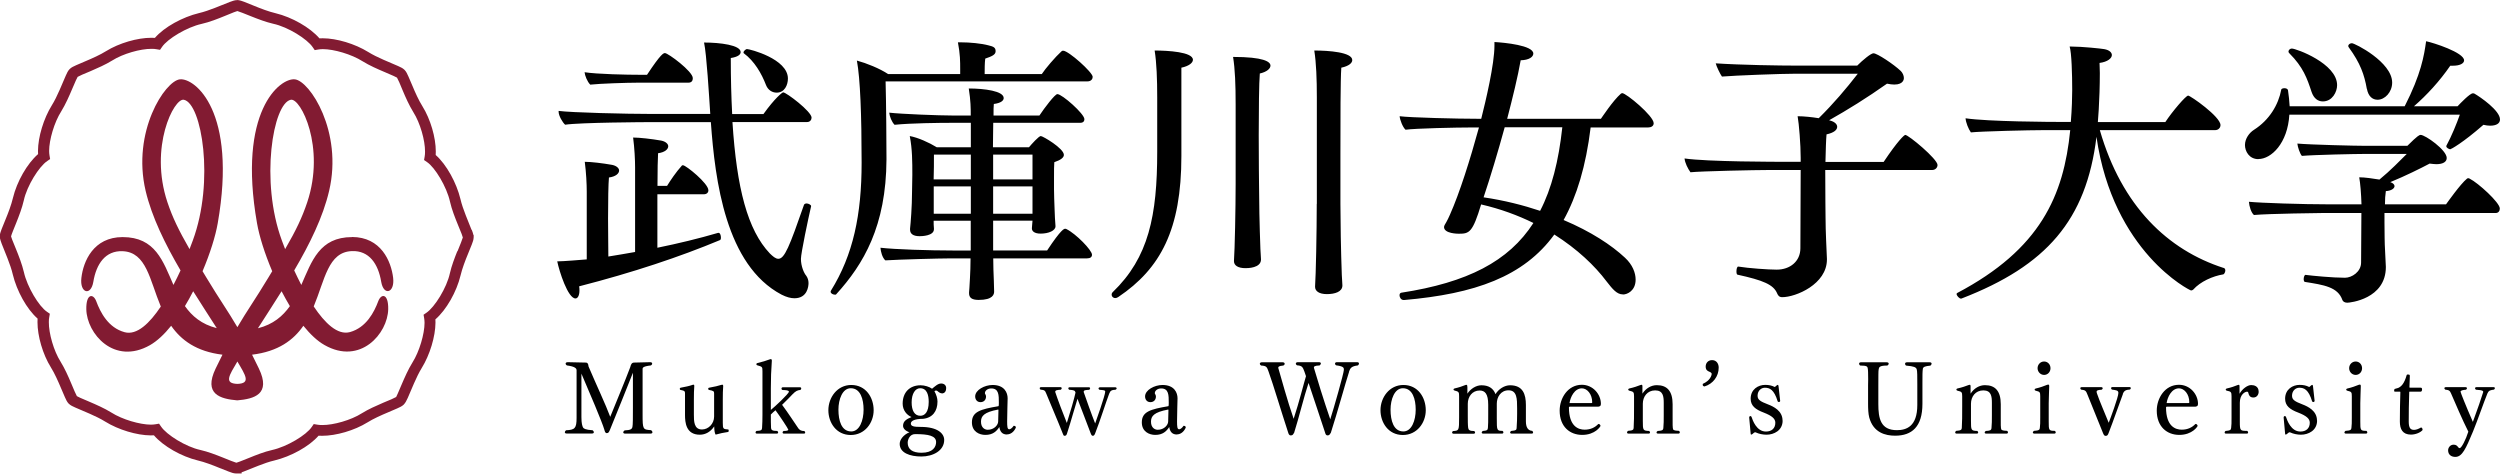
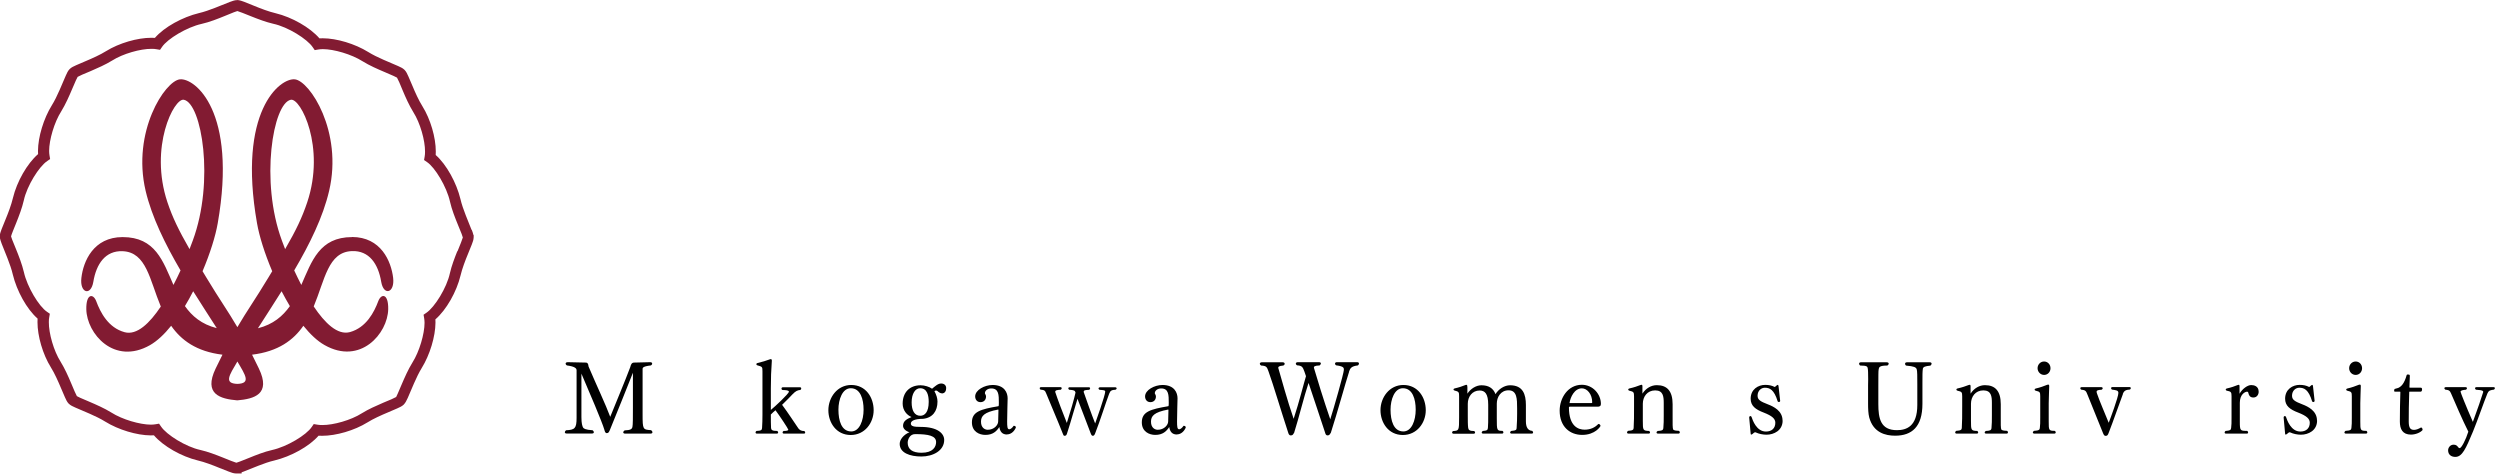
<svg xmlns="http://www.w3.org/2000/svg" id="_レイヤー_1" data-name="レイヤー 1" width="253.39" height="48" viewBox="0 0 253.39 48">
  <defs>
    <style>
      .cls-1 {
        fill: #821b32;
      }

      .cls-1, .cls-2 {
        stroke-width: 0px;
      }

      .cls-2 {
        fill: #000;
      }
    </style>
  </defs>
  <path class="cls-1" d="M47.8,23.31c-.3-.8-.9-2.11-1.13-3.13-.4-1.65-1.41-3.5-2.51-4.47,0-.12.01-.24.01-.36,0-1.41-.53-3.26-1.36-4.59-.37-.59-.73-1.39-1.02-2.09-.15-.35-.28-.67-.4-.93-.13-.27-.19-.45-.39-.66-.21-.2-.39-.26-.66-.39-.78-.35-2.13-.86-3.02-1.42-1.34-.83-3.2-1.39-4.61-1.39-.11,0-.22,0-.33.01-.96-1.11-2.79-2.15-4.45-2.55-.68-.16-1.5-.47-2.2-.76-.35-.14-.67-.27-.94-.38-.26-.09-.42-.16-.66-.19-.03,0-.06,0-.09,0-.29.01-.46.09-.75.19-.8.3-2.11.9-3.13,1.13-1.65.4-3.5,1.4-4.46,2.51-.12,0-.24-.01-.36-.01-1.41,0-3.26.53-4.6,1.36-.59.37-1.4.73-2.09,1.02-.35.15-.67.28-.93.4-.27.13-.45.19-.66.39-.2.21-.26.39-.39.66-.35.78-.86,2.13-1.42,3.02-.83,1.34-1.39,3.2-1.4,4.61,0,.11,0,.22.01.33-1.11.96-2.15,2.79-2.55,4.45-.16.68-.47,1.5-.76,2.2-.14.35-.27.67-.38.94-.09.25-.16.42-.19.65-.01.05,0,.08,0,.1,0,.03,0,.03,0,.03h0c.02.27.1.44.19.71.3.8.9,2.11,1.13,3.13.4,1.65,1.41,3.5,2.51,4.46,0,.12-.01.24-.01.36,0,1.41.53,3.26,1.36,4.59.37.59.73,1.4,1.02,2.09.15.35.28.67.4.93.13.27.19.45.39.66.22.2.39.26.67.39.78.35,2.13.86,3.02,1.42,1.34.83,3.2,1.39,4.61,1.4.11,0,.22,0,.33-.01.95,1.11,2.79,2.15,4.45,2.55.68.16,1.5.47,2.2.76.35.14.67.27.94.37.28.1.45.18.74.19h.56s0-.12,0-.12c.06-.02.12-.04.2-.07.8-.3,2.11-.9,3.13-1.13,1.65-.4,3.5-1.4,4.47-2.51.12,0,.24.01.36.01,1.41,0,3.26-.53,4.6-1.36.59-.37,1.4-.73,2.09-1.02.35-.15.67-.28.93-.4.27-.13.45-.19.66-.39.2-.22.26-.39.4-.67.35-.78.86-2.13,1.41-3.02.83-1.34,1.39-3.2,1.4-4.61,0-.11,0-.22-.01-.33,1.11-.96,2.15-2.79,2.55-4.45.16-.68.47-1.5.76-2.2.14-.35.27-.67.38-.94.1-.28.18-.45.19-.74v-.2s-.03-.04-.03-.04c-.03-.17-.1-.32-.17-.52ZM46.35,25.46c-.27.68-.58,1.48-.75,2.23-.32,1.49-1.55,3.45-2.38,4.01l-.29.2.06.35c.02.13.04.29.04.47,0,1.11-.52,2.91-1.23,4.03-.43.69-.8,1.54-1.1,2.24-.15.35-.28.67-.39.91-.05.12-.1.21-.13.28-.01.02-.03.04-.03.06-.12.08-.69.33-1.31.58-.69.3-1.5.65-2.17,1.07-1.1.7-2.88,1.2-4.01,1.19-.19,0-.37-.01-.51-.04l-.35-.06-.2.29c-.55.83-2.52,2.01-4.02,2.34-.8.18-1.65.52-2.36.81-.35.14-.67.27-.91.36-.12.05-.22.08-.29.1-.03,0-.05.01-.07.02-.17-.04-.76-.28-1.4-.54-.68-.27-1.48-.58-2.23-.75-1.49-.32-3.45-1.55-4-2.38l-.2-.29-.35.06c-.13.02-.29.04-.47.04-1.11,0-2.91-.52-4.02-1.23-.69-.43-1.54-.8-2.24-1.1-.35-.15-.67-.28-.91-.39-.12-.05-.21-.1-.28-.14-.02-.01-.04-.03-.06-.03-.07-.12-.33-.69-.58-1.31-.29-.69-.65-1.5-1.07-2.18-.7-1.1-1.2-2.88-1.19-4.01,0-.19.01-.37.04-.5l.06-.35-.29-.2c-.82-.55-2.01-2.53-2.34-4.02-.19-.8-.52-1.65-.81-2.36-.14-.35-.28-.67-.37-.91-.05-.12-.08-.22-.1-.29,0-.03-.01-.05-.02-.06.03-.17.28-.76.54-1.41.27-.68.58-1.48.75-2.23.32-1.49,1.55-3.45,2.38-4l.29-.2-.06-.35c-.02-.13-.04-.29-.04-.47,0-1.12.52-2.91,1.23-4.02.43-.7.8-1.54,1.1-2.25.15-.35.28-.67.39-.9.05-.12.1-.21.14-.28.01-.02.03-.04.03-.06.12-.08.69-.33,1.31-.58.69-.3,1.5-.65,2.18-1.07,1.1-.7,2.88-1.2,4.01-1.19.19,0,.36.01.5.04l.35.06.2-.29c.55-.82,2.52-2.01,4.02-2.34.8-.18,1.65-.52,2.36-.81.35-.14.67-.28.91-.37.12-.05.22-.08.29-.1.03,0,.05-.01.06-.02.17.04.76.28,1.41.54.68.27,1.48.58,2.23.75,1.49.32,3.45,1.55,4,2.38l.2.29.35-.06c.13-.02.29-.04.47-.04,1.12,0,2.91.52,4.03,1.23.69.43,1.54.8,2.25,1.1.35.15.67.28.9.39.12.05.21.1.28.14.03.02.04.03.06.03.08.12.33.69.58,1.31.29.69.65,1.5,1.07,2.18.7,1.1,1.2,2.88,1.19,4.01,0,.19-.01.37-.04.51l-.06.34.29.2c.82.54,2.01,2.52,2.34,4.02.18.8.52,1.65.81,2.36.14.35.27.67.37.91.05.12.08.22.1.3,0,.03.01.05.02.06-.04.17-.28.76-.54,1.4ZM35.69,24.03c-3.32,0-4.09,2.45-5.15,4.85-.26-.5-.5-1-.72-1.47,1.58-2.69,2.92-5.41,3.54-8.07,1.41-6-1.97-11.15-3.48-11.3-1.51-.15-5.82,3.23-3.83,14.58.23,1.32.78,3.08,1.54,4.87-.13.21-.24.4-.38.63-1.36,2.26-2.18,3.38-3.15,5.04-.97-1.66-1.79-2.78-3.15-5.04-.14-.23-.25-.42-.38-.63.76-1.79,1.31-3.54,1.54-4.87,1.99-11.35-2.32-14.73-3.83-14.58-1.51.15-4.89,5.3-3.48,11.3.63,2.66,1.97,5.38,3.54,8.07-.22.48-.46.97-.72,1.47-1.06-2.41-1.83-4.85-5.15-4.85-2.96,0-3.99,2.46-4.18,4.14-.18,1.54.96,1.87,1.21.4.3-1.82,1.22-3.18,2.97-3.11,2.42.1,2.74,2.91,3.87,5.61-1.13,1.69-2.42,2.94-3.67,2.6-1.66-.45-2.46-2.02-2.87-3.13-.3-.81-1.04-.81-1.01.81.05,2.47,2.82,5.7,6.46,3.63.73-.42,1.46-1.11,2.14-1.96,1.01,1.45,2.55,2.61,5.2,2.93-.22.43-.44.89-.69,1.4-1.26,2.62.48,3.08,2.19,3.23,1.71-.15,3.45-.61,2.19-3.23-.25-.51-.47-.97-.69-1.4,2.65-.32,4.2-1.48,5.2-2.93.69.85,1.41,1.54,2.14,1.95,3.63,2.07,6.41-1.16,6.46-3.63.03-1.62-.71-1.61-1.01-.81-.41,1.1-1.21,2.67-2.87,3.13-1.25.34-2.54-.91-3.67-2.6,1.13-2.7,1.45-5.52,3.87-5.61,1.75-.07,2.67,1.3,2.97,3.11.25,1.47,1.39,1.14,1.21-.4-.2-1.68-1.23-4.14-4.18-4.14ZM28.57,24.38c-2.22-6-.91-13.92.91-14.27.99-.19,3.53,4.79,1.66,10.39-.52,1.55-1.12,2.81-2.24,4.75-.15-.37-.26-.67-.33-.87ZM16.97,20.5c-1.87-5.6.67-10.58,1.66-10.39,1.82.35,3.13,8.27.91,14.27-.07.2-.19.5-.33.87-1.11-1.94-1.72-3.2-2.24-4.75ZM18.74,31.03c.29-.49.58-.99.84-1.51.79,1.26,1.6,2.51,2.39,3.74-1.54-.39-2.51-1.22-3.23-2.24ZM24.06,38.91c-1.39-.05-.83-.86,0-2.27.83,1.41,1.39,2.22,0,2.27ZM26.15,33.26c.79-1.23,1.6-2.48,2.39-3.74.27.52.55,1.02.84,1.51-.72,1.01-1.69,1.85-3.23,2.24Z" />
-   <path class="cls-2" d="M59.82,8.57c-.29-.28-.54-.91-.57-1.25,1.28.2,4.33.26,5.62.26h.71c1.43-2.17,1.68-2.2,1.82-2.2.31,0,2.82,1.85,2.82,2.54,0,.23-.09.46-.46.46h-5.16c-1,0-3.82.09-4.79.2ZM72.82,23.6h-.03c-1.94.57-4.05,1.08-6.16,1.51v-5.42h4.71c.29,0,.46-.17.46-.4,0-.71-2.28-2.54-2.57-2.54-.06,0-.11,0-.14.06-.57.63-1.14,1.48-1.48,2.03h-.97c0-1.54.03-2.85.06-3.31.68-.09,1.03-.4,1.03-.71,0-.23-.26-.48-.71-.57-.97-.17-2.2-.31-2.85-.31.14,1.08.2,2.25.2,3.02v8.58c-.91.17-1.82.31-2.71.46,0-.91-.03-2.4-.03-3.85,0-1.8.03-3.54.09-4.16.68-.09,1.03-.4,1.03-.71,0-.23-.26-.48-.71-.57-.97-.17-2.11-.31-2.77-.31.14,1.08.2,2.25.2,3.02v6.87c-2.4.2-2.85.2-2.99.2.2,1,1.08,3.76,1.85,3.76.23,0,.4-.31.4-.8,0-.14,0-.28-.03-.43,5.45-1.4,10.21-2.99,14.26-4.68.09-.03.11-.14.11-.26,0-.23-.09-.48-.23-.48ZM82.26,11.93c0-.63-2.57-2.57-2.88-2.57-.09,0-.83.57-2,2.2h-3.17c-.09-1.74-.14-3.62-.14-5.68.71-.11,1-.34,1-.6,0-.71-2.08-.97-3.71-.97.26,1.17.51,5.42.63,7.24h-5.85c-2.65,0-8.33-.14-9.52-.31v.09c0,.4.4,1.08.66,1.31,1.51-.23,8.27-.26,8.27-.26h6.5c.43,5.96,1.51,14.49,7.16,17.48.51.26.94.37,1.31.37,1.31,0,1.43-1.2,1.43-1.54,0-.29-.09-.54-.23-.74-.23-.26-.54-.97-.54-1.71,0-.57.74-4.08,1.03-5.33v-.03c0-.11-.26-.26-.46-.26-.11,0-.23.06-.26.14-1.48,4.25-1.97,5.47-2.6,5.47-.29,0-.57-.26-.86-.54-2.25-2.37-3.36-6.59-3.79-13.32h7.56c.31,0,.46-.23.46-.46ZM77.64,8.62c.2.51.63.77,1.08.77.8,0,1.14-.77,1.14-1.43,0-2-3.88-2.99-4.16-2.99-.09,0-.34.2-.34.34,0,.03,0,.06.03.09,1.08.8,1.8,2.05,2.25,3.22ZM98.37,26.19h-2.11c-.97,0-5.16.11-6.53.2-.31-.29-.46-.88-.49-1.28,1.45.17,4.99.28,7.3.28h1.85v-3.02h-3.76c0,.23,0,.54.03.8v.06c0,.68-1.23.71-1.45.71-.68,0-.97-.26-.97-.66v-.11c.06-.54.2-2.25.2-3.71,0,0,.03-1.37.03-1.74,0-1.31,0-2.59-.26-3.93.8.14,1.97.66,2.74,1.14h3.45v-2.48h-2.11c-.97,0-4.05.03-5.62.2-.29-.29-.51-.86-.54-1.23,1.23.14,5.05.29,6.44.29h1.82c0-.77,0-1.45-.2-2.74,1.6,0,3.54.26,3.54.97,0,.26-.29.51-1,.6-.03.23-.03.63-.03,1.17h4.65c.51-.77,1.57-2.17,1.82-2.17.48,0,2.74,2,2.74,2.54,0,.2-.11.37-.43.37h-8.81c0,.71-.03,1.57-.03,2.48h3.65c.26-.31,1-1.14,1.2-1.14s2.34,1.25,2.34,1.91c0,.26-.29.51-.97.74-.03.26-.03.94-.03,1.57v1.17c0,.57.03,1.23.06,2.08,0,.43.06,1.23.09,1.65v.03c0,.43-.68.74-1.51.74-.68,0-.88-.29-.88-.51v-.06c.03-.28.03-.51.06-.74h-3.99v3.02h5.47c1.45-2.2,1.74-2.2,1.82-2.2.06,0,.11,0,.14.03.97.48,2.59,2.14,2.59,2.6,0,.23-.17.37-.51.37h-9.5c0,.77.03,1.54.06,2.25l.03,1.11c0,.26-.09.85-1.57.85-.74,0-.97-.26-.97-.68v-.09s.06-.71.09-1.43c.03-.54.06-1.28.06-2.03ZM100.66,18.18h3.99v-2.51h-3.99v2.51ZM100.66,21.66h3.99v-2.77h-3.99v2.77ZM94.64,18.18h3.76v-2.51h-3.74c0,.68,0,1.74-.03,2.51ZM98.4,21.66v-2.77h-3.76v2.77h3.76ZM84.6,29.87c.06,0,.14,0,.17-.06,2.74-3.02,5.05-6.87,5.08-13.66,0-1.25-.03-5.93-.09-7.9h20.45c.4,0,.54-.26.54-.46,0-.46-2.45-2.65-2.99-2.65-.06,0-.11,0-.17.06-.63.57-1.65,1.77-2,2.31h-5.79c0-.46,0-1.14.06-1.57.68-.23,1.05-.4,1.05-.74v-.03c0-.37-.26-.46-.71-.57-.74-.2-1.91-.31-2.82-.31h-.29c.23,1.2.23,1.94.23,2.71v.51h-7.3c-.86-.57-2.2-1.11-3.17-1.37.34,1.82.48,5.56.48,10.35,0,5.28-.86,9.35-3.11,12.97-.03.06-.03.09-.03.11,0,.17.23.29.4.29ZM117.03,5.12c.2,1.25.26,2.91.26,4.76v5.5c0,6.47-.86,10.72-4.51,14.23-.09.09-.11.17-.11.26,0,.17.14.34.37.34.09,0,.2-.03.31-.11,4.28-2.88,6.39-6.84,6.39-14.29V6.86c.8-.17,1.17-.51,1.17-.8,0-.8-2.57-.94-3.88-.94ZM127.81,26.3c0-.31-.06-.8-.06-1.06-.09-2.37-.14-5.02-.14-6.64,0,0-.03-2.34-.03-4.88s.03-5.36.11-6.27c.74-.17,1.08-.51,1.08-.8,0-.4-.71-.88-3.79-.88.2,1.25.26,2.79.26,4.85v7.98c0,2.57-.09,6.76-.17,7.84v.03c0,.43.4.71,1.17.71.2,0,1.57,0,1.57-.88ZM133.46,20.66c0,2.82-.09,7.3-.17,8.38v.03c0,.43.4.74,1.2.74s1.57-.23,1.57-.88c0-.31-.06-.8-.06-1.06-.09-2.37-.14-5.59-.14-7.21v-5.02c0-3.45,0-7.56.09-8.78.8-.17,1.11-.49,1.11-.77,0-.8-2.4-.97-3.85-.97.2,1.25.26,2.91.26,4.76v10.78ZM164.49,29.84c-.6,0-1.03-.51-1.65-1.31-1.2-1.6-2.97-3.28-5.3-4.76-3.11,4.28-8.07,6.02-15.23,6.64h-.03c-.29,0-.43-.28-.43-.48,0-.14.06-.23.17-.26,6.7-1.03,10.89-3.17,13.4-7.07-1.57-.77-3.34-1.43-5.3-1.88-.86,2.85-1.2,2.97-2.25,2.97-.09,0-1.51,0-1.51-.68,0-.06.03-.11.06-.2,0,0,.29-.46.54-1.05.97-2.17,2.05-5.59,2.94-8.84h-.77c-1.45,0-5.7.09-6.67.23-.29-.26-.57-1-.6-1.37,1.03.14,5.87.26,7.96.26h.31c.46-1.82,1.34-5.53,1.34-7.41v-.37c1.05.06,3.94.34,3.94,1.17,0,.34-.43.66-1.28.68-.29,1.65-.8,3.74-1.37,5.93h9.5c.11-.14,1.2-1.82,2.02-2.54.06-.03.09-.06.14-.06.4,0,3.19,2.31,3.19,3.05,0,.29-.26.43-.57.43h-5.82c-.48,3.91-1.4,6.96-2.74,9.38,2.77,1.17,4.85,2.54,6.22,3.82.77.71,1.08,1.54,1.08,2.22,0,1.14-.86,1.51-1.28,1.51ZM158.36,12.9h-5.85c-.68,2.48-1.45,5.05-2.14,7.1,2.11.31,4.02.8,5.73,1.37,1.17-2.25,1.88-5.05,2.25-8.47ZM193.12,13.67c-.11,0-.77.6-2.2,2.74h-5.9c.03-1.23.06-2.28.11-2.79.77-.17,1.08-.46,1.08-.77,0-.26-.26-.51-.71-.63l-.11-.03c1.88-1.06,3.85-2.28,5.87-3.71.29.06.54.09.74.09.97,0,.97-.6.97-.66,0-.26-.14-.54-.31-.71-.71-.68-2.4-1.8-2.77-1.8-.26,0-1.08.68-1.65,1.25h-6.16c-1.63,0-5.65-.06-8.18-.23.06.29.46,1.11.63,1.34,1.28-.11,6.05-.29,7.53-.29h6.24c-1.17,1.51-2.45,3.02-3.96,4.51-.68-.11-1.51-.2-2.14-.2.14.77.31,2.88.31,4.22v.4h-1.25c-1.23,0-8.21,0-10.52-.34.03.43.34,1.05.6,1.4,1-.11,6.62-.23,7.98-.23h3.19l-.03,7.93c0,1.34-1.06,2.17-2.4,2.17-.83,0-2.85-.14-3.88-.31-.14-.03-.2.26-.2.48,0,.17.03.34.11.34,2.59.57,3.65,1,4.02,1.91.09.2.2.37.51.37,1.37,0,4.53-1.31,4.53-3.82v-.06c-.03-.8-.14-2.79-.14-4.22,0,0-.03-2.48-.03-4.79h10.84c.31,0,.54-.23.54-.51,0-.6-2.94-3.05-3.28-3.05ZM225.38,27.16c-5.65-1.82-10.32-6.24-12.55-13.97h11.69c.31,0,.54-.23.54-.51,0-.86-3.05-2.99-3.28-2.99s-1.6,1.6-2.31,2.68h-6.84l.09-1.28c.06-.91.11-2.45.11-3.68,0-.37-.03-.74-.03-1.03.83-.11,1.25-.48,1.25-.8,0-.26-.26-.51-.77-.6-.34-.06-2.25-.26-3.31-.26h-.2c.2.63.26,2.82.26,4.42,0,.68-.03,1.88-.14,3.22h-.8c-1.23,0-7.56-.03-9.87-.37.03.43.29,1.08.54,1.43,1-.11,6.02-.23,7.39-.23h2.68c-.66,6.64-3.02,12.06-11.46,16.51-.03.03-.06.06-.06.09,0,.17.26.48.46.48.03,0,.06-.03.09-.03,8.53-3.31,12.6-7.9,13.63-16.37,1.68,11.69,9.47,15.57,9.58,15.57s.2-.06.23-.09c.71-.8,1.97-1.37,3.05-1.54.09-.03.2-.23.2-.4,0-.11-.06-.23-.17-.26ZM250.34,18.12c-.06-.03-.11-.06-.17-.06s-.11.03-.14.06c-.66.54-1.97,2.4-2.11,2.59h-6.19c0-.48.03-.97.09-1.34.54-.03.88-.26.88-.51,0-.14-.14-.31-.43-.4,1.6-.66,3.02-1.37,3.99-1.88.26.03.49.06.68.06.71,0,1.05-.26,1.05-.63,0-.8-2.17-2.34-2.65-2.34-.11,0-.29.06-1.34,1.11h-4.19c-1.03,0-5.62-.11-6.96-.23.03.34.26,1.03.46,1.25,1.23-.11,5.5-.2,6.47-.2h4.16c-.6.6-1.68,1.71-2.77,2.6-.68-.11-1.48-.23-2.05-.23.11.57.2,1.71.23,2.74h-3.28c-2.68,0-6.96-.14-8.13-.26.03.46.23,1.11.51,1.34,1.51-.14,6.87-.2,6.87-.2h4.02l-.03,5.02c0,.94-.94,1.54-1.63,1.54-1.25,0-3.31-.2-3.99-.29-.11-.03-.2.23-.2.43,0,.14.06.28.11.28,1.94.31,3.36.51,3.82,1.85.06.14.23.26.49.26s3.91-.37,3.91-3.62c0-.4-.11-1.88-.11-2.28,0,0-.03-1.03-.03-2.25v-.94h11.26c.31,0,.43-.23.43-.46,0-.6-2.2-2.6-3.05-3.02ZM234.29,9.31c.23.68.66.97,1.14.97.97,0,1.45-.97,1.45-1.65,0-2.2-4.16-3.71-4.59-3.71-.17,0-.34.14-.34.31,0,.06.03.11.09.17,1.4,1.4,1.8,2.54,2.25,3.91ZM239.9,9c.14.77.57,1.11,1.08,1.11.74,0,1.48-.77,1.48-1.74,0-2.08-3.79-3.99-4.08-3.99-.17,0-.37.11-.37.29,0,.06.03.09.06.14,1.17,1.6,1.57,2.77,1.82,4.19ZM228.9,16.12c1.31,0,2.97-1.6,3.14-4.5h17.28c-.31.88-.83,2.17-1.37,3.16v.06c0,.14.29.29.4.29.06,0,1.25-.63,3.36-2.48.26.06.48.09.68.09.63,0,1-.23,1-.63,0-.91-2-2.28-2.59-2.62-.06-.03-.11-.03-.17-.03-.29,0-1.28,1.03-1.54,1.31h-4.42c1.31-1.14,2.6-2.54,3.68-4.11h.29c.68,0,1.11-.23,1.11-.54,0-.8-3.14-1.8-3.85-1.94-.2,1.45-.51,3.34-2.17,6.59h-11.66c-.03-.54-.09-1.08-.17-1.63-.03-.14-.2-.2-.37-.2-.14,0-.31.06-.31.14-.29,1.54-1.2,3.08-2.77,4.08-.46.29-.91.88-.91,1.54,0,.6.4,1.43,1.37,1.43Z" />
  <g>
    <path class="cls-2" d="M66.13,43.81c0,.08-.07.14-.2.14h-2.56c-.14,0-.2-.06-.2-.13,0-.06.05-.14.14-.2.59-.02.74-.12.79-.35.05-.21.05-.96.05-1.97v-3.52c-.58,1.49-1.61,4.01-2.31,5.74-.12.29-.17.38-.34.38s-.2-.2-.25-.36c-.21-.74-1.54-3.86-2.32-5.67v4.4c0,.66.09.9.16,1.05.06.12.24.24.98.29.08.06.12.14.12.2,0,.07-.06.13-.19.13h-2.56c-.13,0-.19-.05-.19-.13,0-.06.04-.13.12-.2.89-.04,1.07-.19,1.07-1.25v-4.83c0-.18-.14-.38-.97-.49-.07-.03-.14-.11-.14-.19,0-.07.06-.14.22-.14h.02l1.82.04c.15,0,.24.11.26.39.77,1.82,1.76,3.91,2.2,5.11.69-1.72,1.47-3.55,2.03-5.04.07-.27.14-.45.38-.46l1.63-.04h.02c.13,0,.19.07.19.14s-.05.15-.14.19c-.81.09-.83.25-.83.35v4.6c0,1.55.03,1.55.85,1.61.09.05.14.13.14.19Z" />
-     <path class="cls-2" d="M72.54,44.06c-.11-.14-.14-.47-.15-.84-.37.54-.87.84-1.46.84-1.41,0-1.5-1.26-1.5-2v-2.18c0-.21-.02-.28-.46-.36-.04,0-.07-.06-.07-.11s.03-.11.12-.12c.45-.08.86-.17,1.14-.27.04-.02.09-.03.13-.03.05,0,.08.03.08.13v.02c-.03.51-.04.66-.04,1.34v1.55c0,.64,0,1.5.82,1.5.65,0,1.23-.58,1.23-1.31v-2.34c0-.22-.04-.27-.52-.36-.04,0-.08-.06-.08-.12,0-.05.03-.1.12-.11.54-.09.91-.19,1.17-.27.05-.02.09-.03.13-.03.06,0,.1.03.1.14v.02c-.03.51-.04.65-.04,1.33v2.37c0,.63.04.64.55.68.03,0,.05.06.05.12s-.02.12-.05.13c-.5.07-.83.15-1.27.27Z" />
    <path class="cls-2" d="M81.61,43.84c0,.07-.04.11-.14.11h-2c-.11,0-.15-.05-.15-.12,0-.05.03-.11.1-.15.13,0,.48,0,.48-.13,0-.08-.92-1.47-1.3-1.97-.19.15-.31.28-.47.43,0,.43,0,1.11.02,1.37.02.19.1.3.63.3.06.05.09.1.09.15,0,.07-.05.12-.14.12h-2c-.11,0-.15-.05-.15-.12,0-.05.03-.11.09-.15.5-.02.55-.1.57-.3.03-.41.04-.92.04-1.34v-4.41c0-.45-.02-.46-.51-.6-.08-.02-.11-.07-.11-.12s.03-.09.1-.11c.47-.11.94-.25,1.27-.38.03,0,.06-.02.09-.02.06,0,.11.03.11.15v.02c-.07.92-.1,1.82-.1,2.81v2.17c.39-.31,1.83-1.65,1.83-1.85,0-.15-.35-.16-.63-.17-.08,0-.12-.08-.12-.15,0-.06.04-.13.15-.13h1.71c.09,0,.14.05.14.12,0,.05-.02.1-.08.15-.32.04-.47.1-.82.46-.27.27-.72.76-1.04,1.05.55.73,1.36,1.97,1.65,2.39.14.16.26.27.61.27.06.05.08.11.08.15Z" />
    <path class="cls-2" d="M86.23,44.09c-1.49,0-2.27-1.28-2.27-2.51,0-1.29.9-2.56,2.32-2.56,1.49,0,2.27,1.28,2.27,2.56s-.9,2.51-2.32,2.51ZM86.23,39.35c-.85,0-1.25,1.14-1.25,2.17,0,1.12.31,2.21,1.3,2.21.84,0,1.25-1.11,1.25-2.21,0-1.05-.31-2.17-1.3-2.17Z" />
    <path class="cls-2" d="M95.45,39.86c-.27,0-.43-.27-.51-.27,0,0-.05,0-.09,0s-.09,0-.14.06c.19.35.31.71.31,1.05,0,.96-.49,1.65-1.46,1.75-.86,0-1.24.21-1.24.48,0,.28.31.34,1.01.34,1.72,0,2.37.68,2.37,1.32,0,1.09-1.14,1.68-2.31,1.68s-2.2-.37-2.2-1.28c0-.42.37-.92.99-1.18-.39-.12-.65-.37-.65-.65,0-.48.37-.69.86-.89-.47-.19-.9-.68-.9-1.36,0-1.13.7-1.86,1.82-1.86.4,0,.89.15,1.16.35.3-.24.59-.53.92-.53.3,0,.51.18.51.46,0,.22-.07.55-.46.55ZM94.88,44.81c0-.64-.76-.81-2.13-.81-.55,0-.75.57-.75.87,0,.66.47,1.02,1.4,1.02,1.16,0,1.48-.59,1.48-1.09ZM93.26,39.35c-.49,0-.86.55-.86,1.43,0,.83.29,1.36.88,1.36.43,0,.85-.34.85-1.41,0-.66-.16-1.38-.87-1.38Z" />
    <path class="cls-2" d="M102.06,44.04c-.52,0-.71-.35-.77-.76-.29.44-.66.8-1.42.8-.61,0-1.36-.33-1.36-1.27,0-1.09.88-1.33,2.69-1.64.04,0,.04-.26.04-.35,0-.78,0-1.45-.77-1.45-.38,0-.64.24-.64.46,0,.02,0,.04,0,.06,0,0,.11.16.11.29,0,.37-.24.58-.56.58-.37,0-.54-.29-.54-.58,0-.65.95-1.16,1.77-1.16,1.21,0,1.52.8,1.52,1.35,0,.48-.05,1.35-.05,2.33,0,.53.02.81.21.81.09,0,.25-.06.45-.35h.04c.15,0,.18.09.18.19-.21.45-.54.68-.91.68ZM101.17,41.51c-1.45.27-1.74.67-1.74,1.23,0,.65.43.82.68.82.64,0,1.05-.47,1.06-.83,0,0,.03-.97.03-1.18,0-.04-.03-.04-.04-.04Z" />
    <path class="cls-2" d="M112.43,39.88c-.38,1-.89,2.67-1.42,4.02-.06.15-.11.27-.24.27-.08,0-.15-.04-.23-.27-.28-.78-.96-2.48-1.33-3.48-.28.87-.66,2.3-1.05,3.48-.05.15-.08.27-.25.27h-.02c-.1,0-.12-.1-.19-.27-.41-1.06-1.34-3.22-1.66-4.02-.12-.32-.2-.35-.58-.39-.05-.04-.08-.09-.08-.14,0-.06.05-.11.14-.11h1.95c.1,0,.14.05.14.11,0,.05-.03.11-.09.15-.3.02-.57.03-.57.22h0c.25.76.8,2.22,1.18,3.15.33-1.03.77-2.52.88-3.08-.06-.2-.11-.25-.65-.29-.06-.05-.08-.1-.08-.14,0-.06.05-.11.14-.11h1.93c.1,0,.14.05.14.11,0,.05-.03.1-.09.15-.33.02-.56.02-.56.19v.04c.26.75.79,2.25,1.16,3.18.08-.21,1.02-2.87,1.02-3.22,0-.15-.16-.16-.57-.19-.08-.04-.11-.09-.11-.14,0-.06.08-.12.17-.12h1.51c.09,0,.16.05.16.11,0,.05-.03.1-.11.14-.38.02-.53.08-.64.39Z" />
    <path class="cls-2" d="M119.28,44.04c-.52,0-.71-.35-.77-.76-.29.44-.66.8-1.42.8-.61,0-1.36-.33-1.36-1.27,0-1.09.88-1.33,2.69-1.64.04,0,.04-.26.04-.35,0-.78,0-1.45-.77-1.45-.38,0-.64.24-.64.46,0,.02,0,.04,0,.06,0,0,.11.16.11.29,0,.37-.24.58-.56.58-.37,0-.54-.29-.54-.58,0-.65.95-1.16,1.77-1.16,1.21,0,1.52.8,1.52,1.35,0,.48-.05,1.35-.05,2.33,0,.53.02.81.21.81.09,0,.25-.06.45-.35h.04c.15,0,.18.09.18.19-.21.45-.54.68-.91.68ZM118.4,41.51c-1.45.27-1.74.67-1.74,1.23,0,.65.43.82.68.82.64,0,1.05-.47,1.06-.83,0,0,.03-.97.03-1.18,0-.04-.03-.04-.04-.04Z" />
    <path class="cls-2" d="M136.74,37.68c-.35,1.05-1.18,4.11-1.85,6.18-.1.13-.12.27-.32.27s-.22-.15-.27-.3c-.54-1.66-1.25-3.75-1.67-5.02-.46,1.37-1,3.61-1.46,5.05-.11.13-.09.27-.35.27-.17,0-.22-.17-.26-.3-.76-2.32-1.49-4.8-1.98-6.16-.17-.47-.2-.59-.76-.62-.09-.06-.13-.12-.13-.18,0-.08.07-.15.2-.15h2.12c.13,0,.2.07.2.15,0,.07-.05.14-.14.18-.48.04-.51.14-.51.24.25.85.94,3.39,1.56,5.16.56-1.7,1.05-3.68,1.25-4.32-.04-.11-.12-.37-.16-.47-.17-.45-.23-.6-.74-.63-.09-.05-.13-.12-.13-.18,0-.07.07-.14.19-.14h2.16c.13,0,.19.06.19.13,0,.06-.05.14-.13.2-.52.02-.58.11-.58.23.24.85,1.03,3.41,1.66,5.23.34-1.04,1.38-4.7,1.38-5.02,0-.19,0-.35-.78-.45-.08-.04-.12-.11-.12-.17,0-.08.06-.15.19-.15h2.05c.13,0,.19.06.19.14,0,.06-.04.14-.12.19-.63.08-.76.25-.89.63Z" />
    <path class="cls-2" d="M142.19,44.09c-1.49,0-2.27-1.28-2.27-2.51,0-1.29.9-2.56,2.32-2.56,1.49,0,2.27,1.28,2.27,2.56s-.9,2.51-2.32,2.51ZM142.19,39.35c-.85,0-1.25,1.14-1.25,2.17,0,1.12.31,2.21,1.3,2.21.84,0,1.25-1.11,1.25-2.21,0-1.05-.31-2.17-1.3-2.17Z" />
    <path class="cls-2" d="M155.39,43.83c0,.07-.05.12-.14.12h-2.04c-.09,0-.15-.05-.15-.12,0-.04.03-.1.1-.15.54-.04.55-.14.56-.31.04-.54.05-.99.05-1.44v-.54c0-.96-.01-1.83-.87-1.83-.79,0-1.19.69-1.19,1.35v1.49c0,1.22,0,1.27.58,1.27.06.04.09.1.09.15,0,.07-.05.13-.14.13h-1.9c-.11,0-.16-.05-.16-.11,0-.05.04-.11.11-.16.46-.03.5-.11.52-.32.03-.4.03-.63.03-1.35v-.99c0-1.12-.34-1.44-.87-1.44-.75,0-1.2.63-1.2,1.34v1.23c0,.44,0,.94.04,1.22.03.2.13.32.62.32.06.06.08.11.08.15,0,.07-.06.12-.14.12h-2.04c-.1,0-.15-.06-.15-.12,0-.05.03-.11.09-.15.61-.04.62-.04.62-1.4v-2.12c0-.42-.02-.48-.47-.59-.07-.02-.1-.06-.1-.1,0-.05.04-.09.11-.11.41-.09.83-.23,1.11-.35.03,0,.05-.02.08-.02.1,0,.11.13.11.25v.65c.33-.51.9-.85,1.42-.85.72,0,1.2.29,1.43.9.31-.52.91-.9,1.47-.9,1.31,0,1.61.91,1.61,2v1.65q0,.93.64.97c.07.06.09.12.09.16Z" />
    <path class="cls-2" d="M162.04,41.22h-2.93c-.09,0-.09.07-.09.08,0,1.93.97,2.25,1.59,2.25s1.06-.24,1.36-.55c.02-.02.04-.03.07-.03.08,0,.18.11.18.2,0,.05-.53.91-1.86.91-1.23,0-2.28-.82-2.28-2.46,0-1.27.83-2.62,2.25-2.62,1.13,0,1.93.97,1.93,1.93,0,.2-.09.27-.22.27ZM160.34,39.36c-.76,0-1.17.89-1.26,1.49h2.24s.06,0,.06-.07c0-.84-.52-1.42-1.05-1.42Z" />
    <path class="cls-2" d="M170.26,43.82c0,.07-.05.13-.14.13h-2.05c-.13,0-.17-.05-.17-.11s.05-.13.12-.16c.41-.02.55-.06.57-.3.04-.45.04-.71.04-1.31v-1.23c0-.68-.07-1.27-.87-1.27s-1.25.64-1.25,1.35v1.72c0,.96,0,1.02.64,1.04.06.05.09.1.09.15,0,.07-.05.12-.14.12h-2.04c-.1,0-.15-.05-.15-.12,0-.05.03-.11.1-.16.51-.03.56-.13.57-.3.04-.54.04-1.27.04-2.16v-1.04c0-.43-.05-.47-.48-.57-.07-.02-.11-.06-.11-.11s.04-.1.13-.12c.42-.09.85-.24,1.1-.34.05-.02.1-.03.13-.03.06,0,.08.05.08.15v.75c.35-.55.9-.86,1.46-.86,1.05,0,1.6.61,1.6,1.93v1.24c0,.98,0,1.02.02,1.17.02.21.08.27.62.29.06.04.09.09.09.15Z" />
-     <path class="cls-2" d="M172.76,39.17c-.11-.02-.18-.07-.18-.17,0-.03,0-.06.02-.1.74-.33.89-.85.89-1.02,0-.05-.1-.15-.18-.18-.17-.07-.43-.15-.43-.54s.27-.66.65-.66c.45,0,.67.37.67.76,0,.89-.58,1.65-1.44,1.91Z" />
    <path class="cls-2" d="M180.68,42.63c0,1-.88,1.43-1.64,1.43-.36,0-.78-.09-1.05-.22-.03,0-.06-.03-.09-.03-.09,0-.23.14-.24.15-.06.05-.12.09-.16.09-.03,0-.06-.02-.06-.09l-.15-1.64c0-.1.06-.15.13-.15.04,0,.09.03.11.09.11.33.5,1.48,1.46,1.48.58,0,.95-.33.95-.89,0-.41-.33-.7-1.17-1.03-.85-.32-1.33-.69-1.33-1.41,0-.95.76-1.4,1.47-1.4.38,0,.66.06.96.21,0,0,.06,0,.06-.03.12-.1.2-.18.26-.18.04,0,.07.05.08.18l.16,1.44c0,.07-.07.12-.13.12-.04,0-.08-.02-.12-.06-.37-1.22-.82-1.39-1.31-1.39-.35,0-.73.29-.73.81,0,.41.28.58,1.06.88.55.21,1.47.65,1.47,1.63Z" />
    <path class="cls-2" d="M194.89,37.39c-.04.29-.04.67-.04,1.41v2.13c0,2.33-1.07,3.23-2.77,3.23-.97,0-2.2-.3-2.62-1.84-.1-.38-.12-.88-.12-1.42v-1.87c.01-.22.01-.42.01-.6,0-.6-.01-.95-.05-1.13-.03-.14-.08-.25-.75-.25-.08-.04-.12-.12-.12-.19s.05-.14.18-.14h2.62c.13,0,.2.06.2.14,0,.06-.05.14-.14.19-.76,0-.83.15-.87.35-.05.23-.03.68-.04,1.71v1.84c0,1.43.21,2.65,1.88,2.65.96,0,2.07-.37,2.07-2.55v-2.11c0-.8,0-1.34-.06-1.51-.06-.21-.3-.31-1.04-.37-.07,0-.14-.1-.14-.19,0-.08.05-.15.2-.15h2.3c.13,0,.19.06.19.14,0,.06-.04.14-.13.2-.52.05-.73.12-.76.33Z" />
    <path class="cls-2" d="M203.52,43.82c0,.07-.05.13-.14.13h-2.05c-.13,0-.17-.05-.17-.11s.05-.13.12-.16c.41-.02.55-.06.57-.3.04-.45.04-.71.04-1.31v-1.23c0-.68-.07-1.27-.87-1.27s-1.25.64-1.25,1.35v1.72c0,.96,0,1.02.64,1.04.06.05.09.1.09.15,0,.07-.05.12-.14.12h-2.04c-.1,0-.15-.05-.15-.12,0-.05.03-.11.1-.16.51-.03.56-.13.57-.3.04-.54.04-1.27.04-2.16v-1.04c0-.43-.05-.47-.48-.57-.07-.02-.11-.06-.11-.11s.04-.1.13-.12c.42-.09.85-.24,1.1-.34.05-.02.1-.03.13-.03.06,0,.08.05.08.15v.75c.35-.55.9-.86,1.46-.86,1.05,0,1.6.61,1.6,1.93v1.24c0,.98,0,1.02.02,1.17.02.21.08.27.62.29.06.04.09.09.09.15Z" />
    <path class="cls-2" d="M208.36,43.83c0,.07-.06.12-.14.12h-2.02c-.1,0-.16-.05-.16-.12,0-.05.04-.1.11-.16.53-.03.58-.12.6-.29.04-.29.04-.57.04-1.05v-2.16c0-.42-.03-.47-.46-.57-.07-.02-.11-.06-.11-.11s.03-.09.11-.11c.44-.1.83-.24,1.17-.38.04,0,.07-.02.1-.02.07,0,.1.05.1.15v.04c0,.33-.05,1.15-.05,1.7v1.84c0,.9,0,.96.63.96.06.06.08.11.08.16ZM207.18,38c-.36,0-.66-.31-.66-.68s.29-.68.66-.68.65.3.65.68-.28.68-.65.68Z" />
    <path class="cls-2" d="M215.17,39.94c-.33.86-1,2.81-1.43,3.9-.09.24-.13.34-.33.34-.14,0-.2-.14-.28-.34-.4-1-1.22-3-1.54-3.81-.16-.41-.2-.49-.66-.54-.05-.04-.08-.09-.08-.14,0-.06.05-.11.14-.11h1.98c.1,0,.15.05.15.12,0,.04-.03.1-.1.14-.4.02-.52.08-.52.2,0,.05.02.11.04.18.25.75.83,2.07,1.19,2.97.14-.35.98-2.6.98-3.02,0-.26-.2-.28-.65-.34-.06-.04-.09-.09-.09-.14,0-.07.05-.12.15-.12h1.7c.09,0,.15.04.15.11,0,.04-.03.09-.08.14-.42.03-.6.11-.73.45Z" />
-     <path class="cls-2" d="M222.56,41.22h-2.93c-.09,0-.09.07-.09.08,0,1.93.97,2.25,1.59,2.25s1.06-.24,1.36-.55c.02-.02.04-.03.07-.03.08,0,.18.11.18.2,0,.05-.53.91-1.86.91-1.23,0-2.28-.82-2.28-2.46,0-1.27.83-2.62,2.25-2.62,1.13,0,1.93.97,1.93,1.93,0,.2-.09.27-.22.27ZM220.86,39.36c-.76,0-1.17.89-1.26,1.49h2.24s.06,0,.06-.07c0-.84-.52-1.42-1.05-1.42Z" />
    <path class="cls-2" d="M228.4,40.29c-.38,0-.46-.25-.51-.44-.02-.1-.05-.15-.14-.15-.19,0-.73.26-.73,1.12v1.92c0,.92.04.93.74.93.07.04.1.1.1.15,0,.07-.04.13-.12.13h-2.12c-.09,0-.14-.05-.14-.11,0-.05.03-.11.09-.16.47-.04.54-.09.57-.3.04-.29.04-.56.04-1.04v-2.17c0-.43-.05-.49-.48-.57-.07-.02-.11-.06-.11-.11s.04-.1.13-.12c.41-.09.81-.23,1.07-.34.05-.02.09-.03.12-.03.07,0,.08.06.08.17v.74c.28-.49.8-.88,1.18-.88.27,0,.76.09.76.68,0,.25-.16.58-.53.58Z" />
    <path class="cls-2" d="M234.85,42.63c0,1-.88,1.43-1.64,1.43-.36,0-.78-.09-1.05-.22-.03,0-.06-.03-.09-.03-.09,0-.23.14-.24.15-.06.05-.12.09-.16.09-.03,0-.06-.02-.06-.09l-.15-1.64c0-.1.06-.15.13-.15.04,0,.09.03.11.09.11.33.5,1.48,1.46,1.48.58,0,.95-.33.95-.89,0-.41-.33-.7-1.17-1.03-.85-.32-1.33-.69-1.33-1.41,0-.95.76-1.4,1.47-1.4.38,0,.66.06.96.21,0,0,.06,0,.06-.03.12-.1.2-.18.26-.18.04,0,.07.05.08.18l.16,1.44c0,.07-.07.12-.13.12-.04,0-.08-.02-.12-.06-.37-1.22-.82-1.39-1.31-1.39-.35,0-.73.29-.73.81,0,.41.28.58,1.06.88.55.21,1.47.65,1.47,1.63Z" />
    <path class="cls-2" d="M239.94,43.83c0,.07-.06.12-.14.12h-2.02c-.1,0-.16-.05-.16-.12,0-.05.04-.1.11-.16.53-.03.58-.12.6-.29.04-.29.04-.57.04-1.05v-2.16c0-.42-.03-.47-.46-.57-.07-.02-.11-.06-.11-.11s.03-.09.11-.11c.44-.1.83-.24,1.17-.38.04,0,.07-.02.1-.02.07,0,.1.05.1.15v.04c0,.33-.05,1.15-.05,1.7v1.84c0,.9,0,.96.63.96.06.06.08.11.08.16ZM238.76,38c-.37,0-.66-.31-.66-.68s.29-.68.66-.68.65.3.65.68-.28.68-.65.68Z" />
    <path class="cls-2" d="M244.37,44.05c-.85,0-1.13-.55-1.13-1.32s.02-2.22.05-2.96c0-.05,0-.07-.03-.07h-.53c-.05,0-.07-.06-.07-.12s.02-.13.06-.16c0,0,.28-.07.35-.1.29-.13.61-.4.86-1.3.02-.06.05-.06.08-.06h.06c.14,0,.18.03.18.14v.04l-.04,1.11s0,.04.04.04h1.06c.14,0,.18.05.18.17,0,.2-.08.23-.15.24h-1.12s-.03.01-.03.03c-.04,1-.05,2.31-.05,3s.2.84.55.84c.21,0,.47-.11.67-.23,0-.01.03-.01.04-.01.08,0,.14.12.14.21,0,.02,0,.03,0,.05-.22.26-.72.46-1.18.46Z" />
    <path class="cls-2" d="M252.13,39.84c-.39.95-.99,2.71-1.47,3.88-.74,1.77-1.1,2.59-1.8,2.59-.38,0-.73-.2-.73-.67,0-.25.2-.57.56-.57.26,0,.35.11.49.29.03.03.07.06.12.06.19,0,.63-.87.88-1.67-.63-1.25-1.31-2.86-1.75-3.87-.12-.27-.19-.35-.59-.39-.06-.05-.09-.1-.09-.14,0-.06.06-.11.15-.11h1.99c.1,0,.15.05.15.11,0,.05-.03.11-.1.15-.28.02-.55.07-.55.2,0,.08.54,1.44,1.25,3.06.46-1.25.9-2.52,1.05-3.03,0-.08,0-.19-.73-.23-.07-.04-.1-.09-.1-.14,0-.07.05-.12.15-.12h1.73c.09,0,.13.05.13.1s-.03.11-.09.15c-.31.04-.54.08-.64.35Z" />
  </g>
</svg>